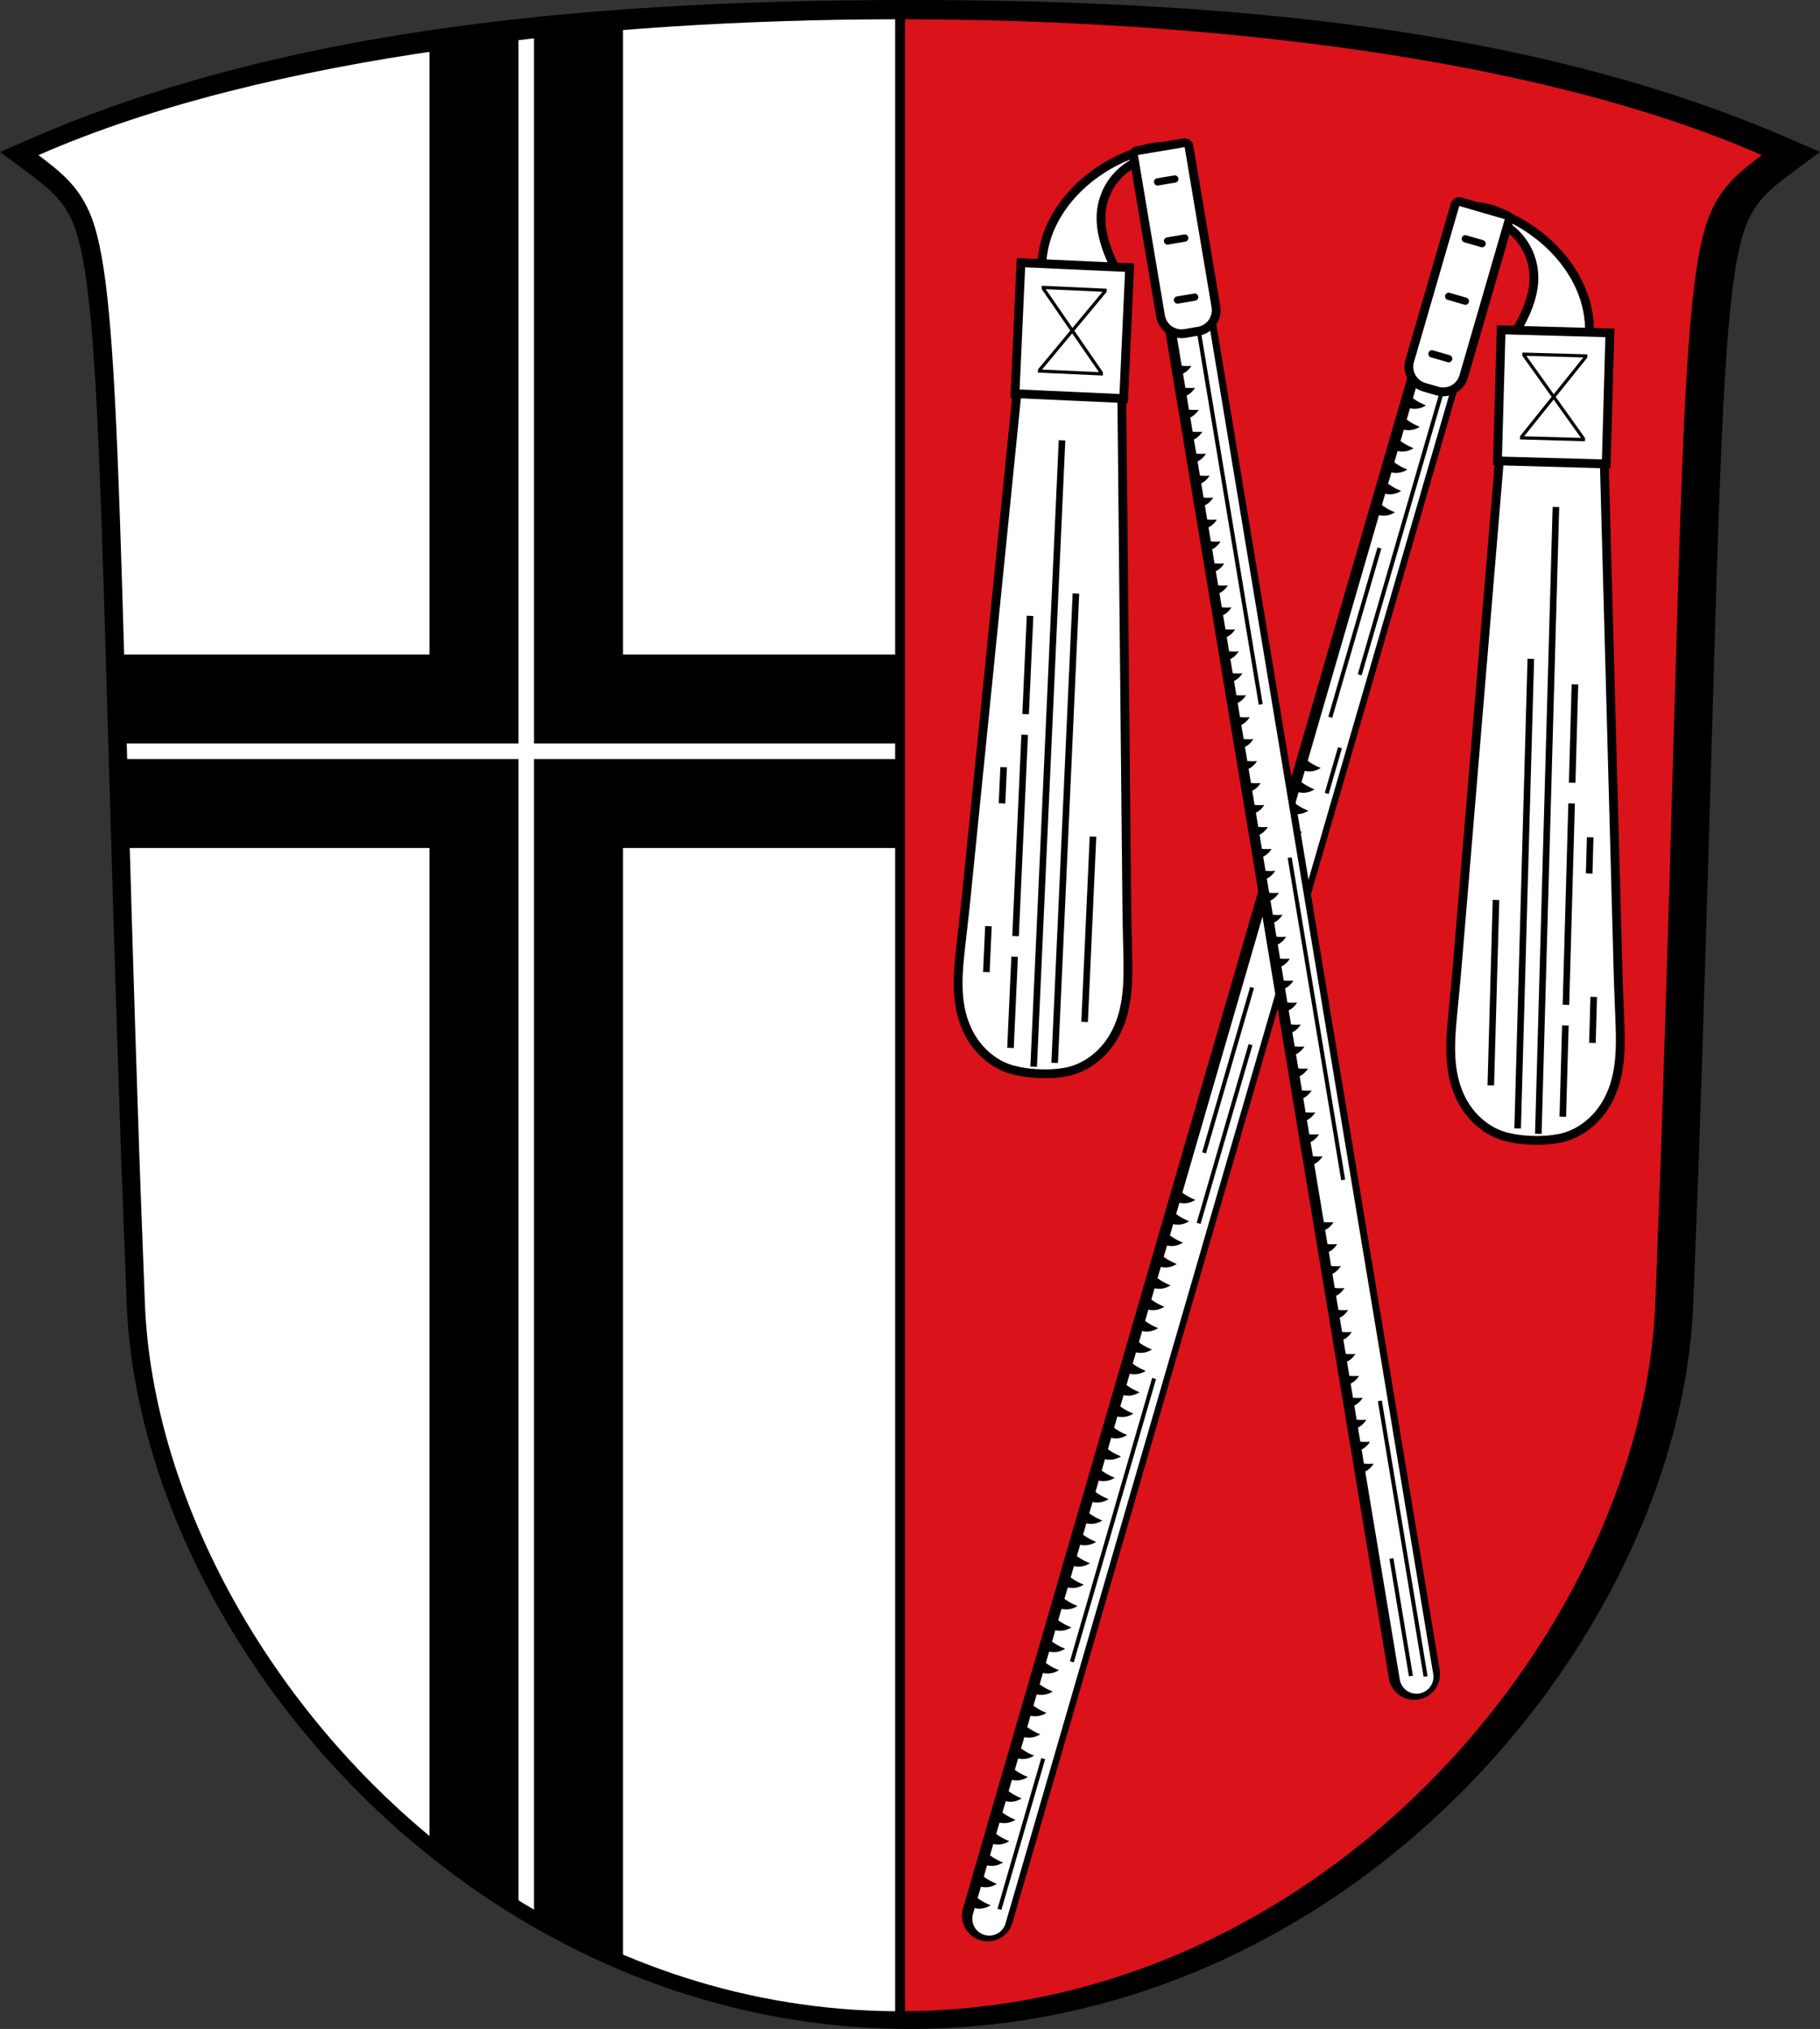
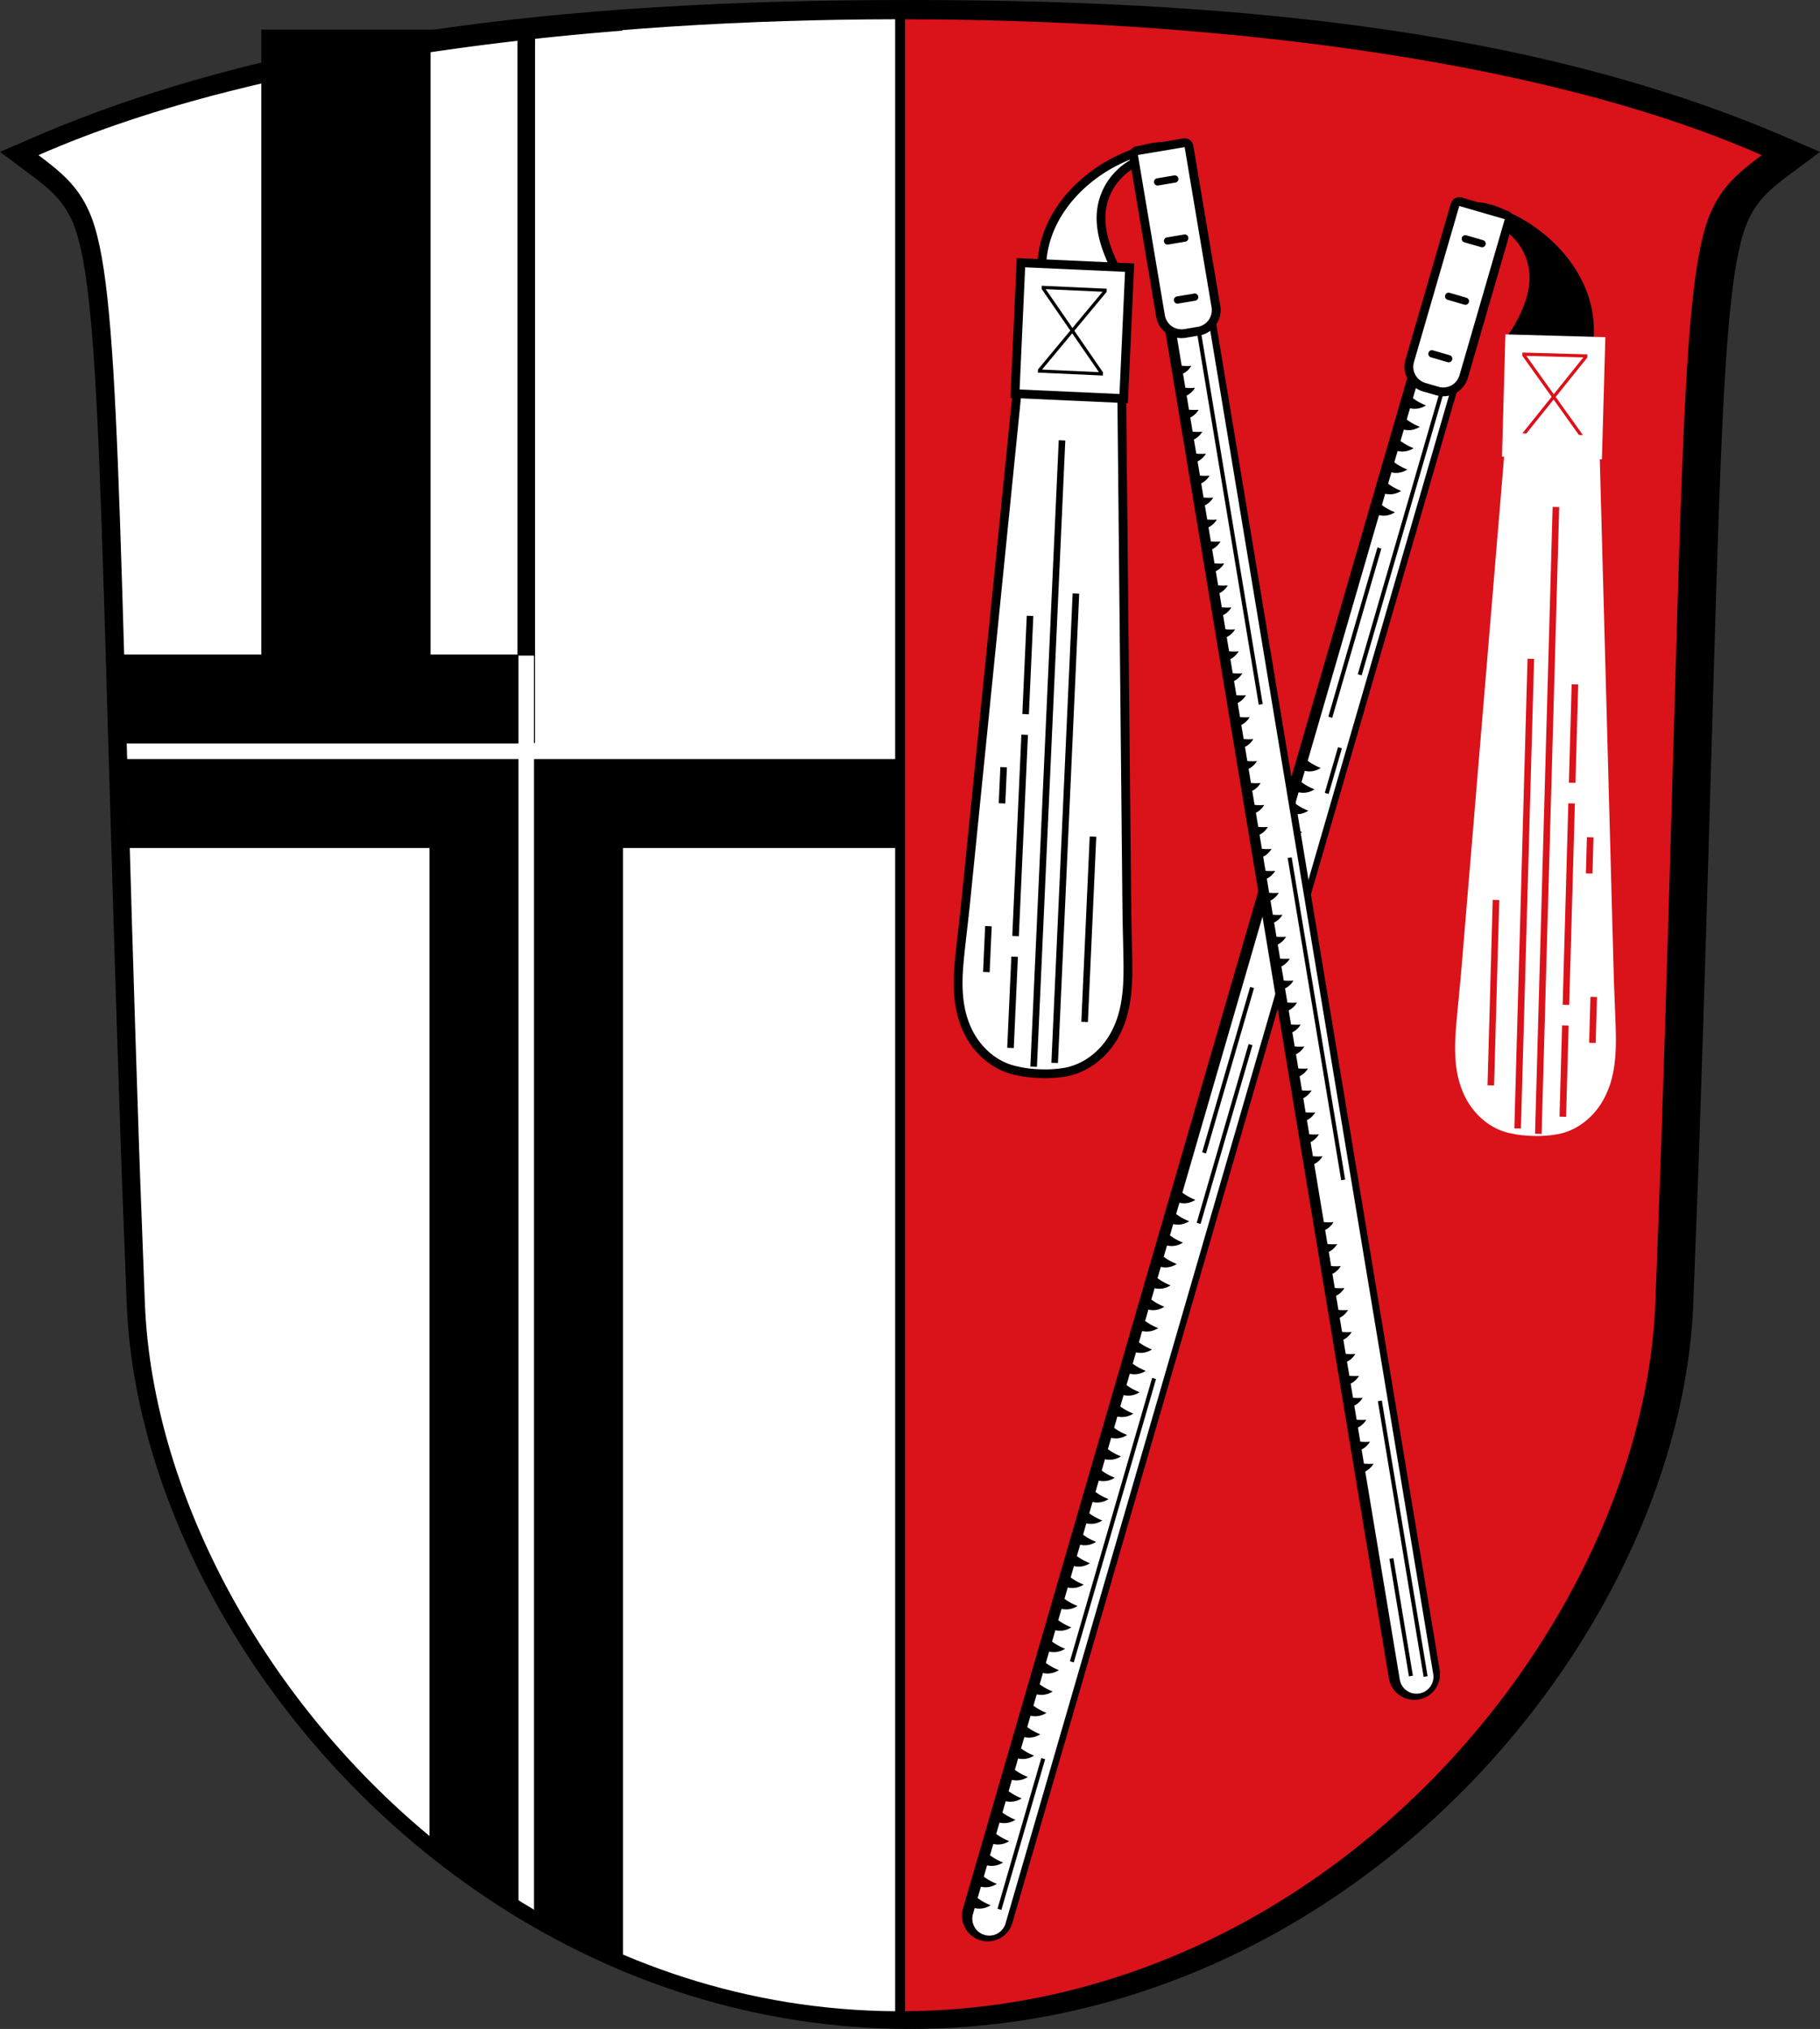
<svg xmlns="http://www.w3.org/2000/svg" width="517.088" height="576.432" viewBox="0 0 136.813 152.514">
  <rect x="0" y="0" width="136.813" height="152.514" fill="#333333" stroke="none" />
  <path d="M-241.812-180.71c-26.718 0-48.072 2.727-65.518 10.298 1.786 1.327 2.995 2.327 3.864 4.264 2.404 5.36 2.139 21.81 3.782 70.126.133 3.923.28 7.26.44 11.671.272 7.426 2.712 15.28 6.883 22.612 9.485 16.674 27.966 30.634 50.55 30.634 22.592 0 41.078-13.972 50.56-30.654 4.164-7.327 6.6-15.173 6.87-22.592.162-4.412.307-7.748.441-11.67 1.639-48.18 1.382-64.69 3.764-70.077.87-1.969 2.082-2.977 3.882-4.314-17.445-7.57-38.8-10.297-65.518-10.297z" style="display:inline;fill:#000;fill-opacity:1;stroke:#000;stroke-width:2.91;stroke-linecap:round;stroke-linejoin:miter;stroke-miterlimit:4;stroke-dasharray:none;stroke-opacity:1" transform="translate(310.218 182.164)" />
  <path d="M253.924 5.467c-82.172.112-178.295 10.085-243.008 38.537C17.58 49.02 22.089 52.799 25.33 60.12c8.968 20.258 7.979 82.43 14.11 265.043.496 14.825 1.043 27.434 1.644 44.11 1.012 28.067 10.113 57.753 25.674 85.464 35.188 62.665 103.559 115.182 187.166 115.766z" style="display:inline;fill:#fff;fill-opacity:1;stroke:none;stroke-width:1.247;stroke-linecap:round;stroke-linejoin:round;stroke-miterlimit:4;stroke-dasharray:none;stroke-opacity:1" transform="scale(.265)" />
  <path d="M256.736 5.467v565.037c83.641-.585 152.034-53.148 187.21-115.846 15.533-27.69 24.62-57.343 25.63-85.385.601-16.675 1.147-29.284 1.645-44.109 6.113-182.092 5.153-244.498 14.039-264.857 3.246-7.44 7.768-11.248 14.484-16.303C435.032 15.552 338.908 5.579 256.736 5.467Z" style="display:inline;fill:#da121a;fill-opacity:1;stroke:none;stroke-width:1.247;stroke-linecap:round;stroke-linejoin:round;stroke-miterlimit:4;stroke-dasharray:none;stroke-opacity:1" transform="scale(.265)" />
  <path d="M-201.456-157.072a1.27 1.27 0 0 0-1.576.868l-34.16 117.683a1.27 1.27 0 0 0 .868 1.576 1.27 1.27 0 0 0 1.576-.867l34.16-117.683a1.27 1.27 0 0 0-.868-1.577zm-.393 3.244.29.084-6.463 22.267-.29-.085zm-4.985 12.751.291.084-3.686 12.701-.291-.084zm-2.961 14.991.29.084-.994 3.426-.29-.084zm-6.596 17.994.291.084-3.602 12.41-.29-.085zm-.117 4.288.29.084-3.892 13.412-.29-.085zm-7.238 25.055.291.084-6.172 21.266-.291-.085zm-8.322 28.53.291.085-3.283 11.31-.29-.084z" style="opacity:1;fill:#000;fill-opacity:1;fill-rule:nonzero;stroke:#000;stroke-width:1.323;stroke-linecap:butt;stroke-linejoin:round;stroke-miterlimit:4;stroke-dasharray:none;stroke-dashoffset:0;stroke-opacity:1;paint-order:fill markers stroke" transform="translate(310.218 182.164)" />
-   <path d="M176.563 8.54a866.367 866.367 0 0 0-24.934 2.34v199.878h102.295v-24.932h-77.361V8.54zm-29.635 2.868a754.568 754.568 0 0 0-24.934 3.278v171.14h-86.78c.239 8.146.47 15.78.731 24.932h110.983V11.408zM36.082 215.461c.22 7.708.479 16.492.725 24.932h85.187v280.545a227.262 227.262 0 0 0 24.934 17.994V215.46H36.082zm115.547 0v326.324a214.053 214.053 0 0 0 24.934 12.58V240.393h77.36V215.46H151.63z" style="opacity:1;fill:#000;fill-opacity:1;fill-rule:nonzero;stroke:#000;stroke-width:.299;stroke-linecap:round;stroke-linejoin:miter;stroke-miterlimit:4;stroke-dasharray:none;stroke-dashoffset:0;stroke-opacity:1;paint-order:fill markers stroke" transform="scale(.265)" />
+   <path d="M176.563 8.54a866.367 866.367 0 0 0-24.934 2.34v199.878v-24.932h-77.361V8.54zm-29.635 2.868a754.568 754.568 0 0 0-24.934 3.278v171.14h-86.78c.239 8.146.47 15.78.731 24.932h110.983V11.408zM36.082 215.461c.22 7.708.479 16.492.725 24.932h85.187v280.545a227.262 227.262 0 0 0 24.934 17.994V215.46H36.082zm115.547 0v326.324a214.053 214.053 0 0 0 24.934 12.58V240.393h77.36V215.46H151.63z" style="opacity:1;fill:#000;fill-opacity:1;fill-rule:nonzero;stroke:#000;stroke-width:.299;stroke-linecap:round;stroke-linejoin:miter;stroke-miterlimit:4;stroke-dasharray:none;stroke-dashoffset:0;stroke-opacity:1;paint-order:fill markers stroke" transform="scale(.265)" />
  <path d="M410.111 94.66a4.801 4.801 0 0 0-5 3.457l-4.308 14.842c.457.338.93.653 1.422.94.729.424 1.491.792 2.279 1.095a5.94 5.94 0 0 1-2.43.918 5.938 5.938 0 0 1-2.1-.098l-.931 3.207c.458.338.93.654 1.422.94.73.425 1.492.792 2.28 1.096a5.94 5.94 0 0 1-2.43.918 5.927 5.927 0 0 1-2.1-.098l-.932 3.209c.458.337.931.653 1.422.94.73.424 1.492.792 2.28 1.095-.73.48-1.565.794-2.43.916a5.939 5.939 0 0 1-2.1-.098l-.932 3.21c.458.337.931.653 1.422.939.73.425 1.492.79 2.28 1.094-.73.48-1.565.798-2.43.92a5.926 5.926 0 0 1-2.1-.1l-.931 3.21c.457.338.93.654 1.422.94.729.426 1.491.79 2.279 1.094-.73.48-1.565.796-2.43.918a5.939 5.939 0 0 1-2.1-.098l-.931 3.21c.457.336.93.653 1.422.939.729.425 1.491.79 2.28 1.094-.73.48-1.568.798-2.433.92a5.927 5.927 0 0 1-2.097-.1l-20.225 69.676c.458.337.931.653 1.422.94.73.424 1.492.79 2.28 1.093a5.95 5.95 0 0 1-2.432.92 5.926 5.926 0 0 1-2.098-.1l-.932 3.211c.458.338.931.653 1.422.94.73.425 1.492.79 2.28 1.093-.73.48-1.567.797-2.432.918a5.938 5.938 0 0 1-2.098-.097l-.931 3.207c.457.337.93.655 1.422.941.729.425 1.491.79 2.279 1.094-.73.48-1.569.798-2.434.92a5.928 5.928 0 0 1-2.095-.098l-.932 3.207c.457.338.93.653 1.422.94.729.424 1.492.792 2.279 1.095-.73.48-1.569.797-2.434.918a5.928 5.928 0 0 1-2.095-.097l-.932 3.209a15.857 15.857 0 0 0 3.701 2.033c-.73.48-1.568.796-2.433.918a5.931 5.931 0 0 1-2.098-.096l-.93 3.207c.458.338.931.653 1.422.94.73.424 1.492.792 2.28 1.095-.73.48-1.57.795-2.434.916a5.929 5.929 0 0 1-2.096-.097l-25.931 89.338c.457.337.93.653 1.421.939.73.425 1.492.792 2.28 1.096-.73.48-1.569.796-2.434.918a5.933 5.933 0 0 1-2.096-.098l-.931 3.209c.457.337.929.653 1.42.94.729.424 1.491.79 2.279 1.093-.73.48-1.567.796-2.432.918a5.932 5.932 0 0 1-2.095-.098l-.932 3.21c.458.336.931.653 1.422.939.73.425 1.492.79 2.28 1.094-.73.48-1.57.798-2.434.92a5.932 5.932 0 0 1-2.098-.098l-.93 3.207c.458.337.93.655 1.42.941.73.425 1.492.79 2.28 1.094-.73.48-1.567.796-2.432.918a5.932 5.932 0 0 1-2.098-.098l-.931 3.21c.457.337.93.653 1.421.939.73.425 1.492.79 2.28 1.094-.73.48-1.567.796-2.432.918a5.932 5.932 0 0 1-2.098-.096l-.931 3.207c.457.337.93.653 1.422.94.729.424 1.491.792 2.279 1.095-.73.48-1.567.794-2.432.916a5.932 5.932 0 0 1-2.097-.096l-.932 3.21c.457.337.931.653 1.422.939.729.425 1.492.792 2.28 1.096-.73.48-1.568.794-2.432.916a5.94 5.94 0 0 1-2.098-.098l-.932 3.209c.458.337.931.653 1.422.94.73.424 1.492.792 2.28 1.095-.73.48-1.567.794-2.432.916a5.933 5.933 0 0 1-2.098-.098l-.932 3.211c.458.338.931.654 1.422.94.73.425 1.492.79 2.28 1.094-.73.48-1.567.796-2.432.917a5.94 5.94 0 0 1-2.098-.097l-.931 3.209c.457.337.93.653 1.422.94.729.424 1.491.79 2.279 1.093-.73.48-1.567.796-2.432.918a5.94 5.94 0 0 1-2.097-.098l-.932 3.21c.457.337.93.655 1.422.94.729.426 1.492.791 2.28 1.094-.73.48-1.57.797-2.434.918a5.932 5.932 0 0 1-2.096-.097l-.932 3.207c.458.337.931.655 1.422.941.73.425 1.492.79 2.28 1.094-.73.48-1.57.798-2.434.92a5.92 5.92 0 0 1-2.096-.1l-.932 3.21c.458.337.93.653 1.42.939.73.425 1.492.792 2.28 1.095-.73.48-1.567.795-2.432.916a5.931 5.931 0 0 1-2.096-.095l-.931 3.207c.457.337.93.653 1.422.94.729.424 1.491.792 2.279 1.095-.73.48-1.569.796-2.434.918a5.92 5.92 0 0 1-2.095-.098l-.932 3.21c.457.337.929.653 1.42.939.729.425 1.492.792 2.28 1.095-.73.48-1.568.795-2.433.916a5.932 5.932 0 0 1-2.095-.097l-.932 3.209c.457.337.93.653 1.42.94.73.424 1.492.792 2.28 1.095-.73.48-1.567.796-2.432.918a5.932 5.932 0 0 1-2.098-.098l-.932 3.21c.458.337.931.652 1.422.939.73.425 1.492.79 2.28 1.093-.73.48-1.567.797-2.432.918a5.932 5.932 0 0 1-2.096-.097l-.933 3.209c.457.337.93.653 1.422.94.729.424 1.491.79 2.279 1.093a5.95 5.95 0 0 1-2.432.92 5.94 5.94 0 0 1-2.097-.098l-.932 3.207c.457.338.93.655 1.422.942a15.8 15.8 0 0 0 2.28 1.093c-.73.48-1.568.797-2.433.918a5.932 5.932 0 0 1-2.097-.097l-.932 3.209c.458.337.931.653 1.422.94.73.424 1.492.79 2.28 1.093-.73.48-1.567.796-2.432.918a5.94 5.94 0 0 1-2.098-.096l-.932 3.207c.458.338.931.653 1.422.94.73.425 1.492.792 2.28 1.095-.73.48-1.567.795-2.432.916a5.94 5.94 0 0 1-2.098-.095l-.931 3.209c.457.337.93.653 1.421.939.73.425 1.492.79 2.28 1.094-.73.48-1.569.796-2.434.918a5.932 5.932 0 0 1-2.096-.098l-.931 3.21c.457.336.93.652 1.422.939.729.425 1.491.792 2.279 1.095-.73.48-1.569.795-2.434.916a5.928 5.928 0 0 1-2.095-.097l-.932 3.21c.457.338.93.654 1.42.94a15.8 15.8 0 0 0 2.28 1.094c-.73.48-1.567.796-2.432.918a5.932 5.932 0 0 1-2.096-.098l-.932 3.209c.458.337.93.653 1.42.94.73.425 1.492.79 2.28 1.093-.73.48-1.567.796-2.432.918a5.932 5.932 0 0 1-2.096-.097l-.931 3.209c.457.337.929.655 1.42.94.729.426 1.491.791 2.279 1.095-.73.48-1.567.796-2.432.918a5.932 5.932 0 0 1-2.096-.098l-.931 3.207c.457.337.929.655 1.42.941.729.425 1.491.79 2.279 1.094-.73.48-1.567.796-2.432.918a5.933 5.933 0 0 1-2.095-.098l-.932 3.21c.457.337.93.653 1.42.939.73.425 1.492.792 2.28 1.096-.73.48-1.567.794-2.432.916a5.932 5.932 0 0 1-2.098-.096l-.93 3.207c.457.337.93.654 1.42.94.73.424 1.492.792 2.28 1.095-.73.48-1.567.796-2.432.918a5.92 5.92 0 0 1-2.098-.098l-.931 3.21c.457.337.93.653 1.421.939.73.425 1.492.792 2.28 1.096-.73.48-1.567.794-2.432.916a5.94 5.94 0 0 1-2.098-.098l-.931 3.209c.457.337.93.653 1.422.94.729.424 1.491.792 2.279 1.095-.73.48-1.569.796-2.434.918a5.915 5.915 0 0 1-2.095-.1l-.932 3.211c.457.338.931.654 1.422.94.729.425 1.492.79 2.28 1.094-.73.48-1.568.796-2.432.918a5.94 5.94 0 0 1-2.098-.098l-.932 3.209c.458.337.931.653 1.422.94.73.424 1.492.79 2.28 1.093-.73.48-1.57.798-2.434.92a5.932 5.932 0 0 1-2.096-.098l-.932 3.207c.458.338.931.656 1.422.942.73.425 1.492.79 2.28 1.094-.73.48-1.57.796-2.434.918a5.929 5.929 0 0 1-2.096-.098l-.478 1.648a4.796 4.796 0 0 0 3.277 5.957 4.798 4.798 0 0 0 5.96-3.277l129.103-444.785a4.8 4.8 0 0 0-3.278-5.961 4.852 4.852 0 0 0-.959-.178zm-.527 12.436 1.098.32-24.428 84.156-1.098-.318 24.428-84.158zm-18.838 48.195 1.1.318-13.934 48.004-1.1-.32 13.934-48.002zm-11.193 56.658 1.1.32-3.758 12.948-1.1-.319 3.758-12.949zm-24.928 68.01 1.1.318-13.616 46.903-1.1-.32 13.616-46.901zm-.443 16.205 1.097.32-14.713 50.688-1.1-.318 14.716-50.69zm-27.356 94.697 1.1.319-23.33 80.373-1.098-.319 23.328-80.373zm-31.453 107.83 1.098.32-12.409 42.75-1.1-.318 12.411-42.752z" style="opacity:1;fill:#fff;fill-opacity:1;fill-rule:nonzero;stroke:none;stroke-width:.5;stroke-linecap:butt;stroke-linejoin:miter;stroke-miterlimit:4;stroke-dasharray:none;stroke-dashoffset:0;stroke-opacity:1;paint-order:fill markers stroke" transform="scale(.265)" />
  <path d="M156.342-135.742c.421-.628.779-1.3 1.064-2 .367-.901.617-1.866.58-2.839a5.048 5.048 0 0 0-.58-2.16 5.163 5.163 0 0 0-4-2.678 11.41 11.41 0 0 1 5.194 2.677c1.3 1.179 2.332 2.689 2.774 4.387.204.787.28 1.608.225 2.42z" style="opacity:1;vector-effect:none;fill:#000;fill-opacity:1;stroke:#000;stroke-width:1.323;stroke-linecap:square;stroke-linejoin:round;stroke-miterlimit:4;stroke-dasharray:none;stroke-dashoffset:0;stroke-opacity:1;paint-order:fill markers stroke" transform="rotate(1.608 -5614.336 -1568.674)" />
-   <path d="M156.342-135.742c.421-.628.779-1.3 1.064-2 .367-.901.617-1.866.58-2.839a5.048 5.048 0 0 0-.58-2.16 5.163 5.163 0 0 0-4-2.678 11.41 11.41 0 0 1 5.194 2.677c1.3 1.179 2.332 2.689 2.774 4.387.204.787.28 1.608.225 2.42z" style="opacity:1;vector-effect:none;fill:#fff;fill-opacity:1;stroke:none;stroke-width:.132;stroke-linecap:square;stroke-linejoin:round;stroke-miterlimit:4;stroke-dasharray:none;stroke-dashoffset:0;stroke-opacity:1;paint-order:fill markers stroke" transform="rotate(1.608 -5614.337 -1568.675)" />
  <path d="m-200.522-166.68-3.405 11.73a1.27 1.27 0 0 0 .868 1.576l.977.284a1.27 1.27 0 0 0 1.577-.867l3.404-11.73zm.533 2.205 1.257.365a.272.272 0 0 1-.152.524l-1.257-.365a.272.272 0 0 1 .152-.524zm-1.255 4.324 1.257.365a.272.272 0 1 1-.152.524l-1.257-.366a.272.272 0 1 1 .152-.523zm-1.255 4.323 1.257.365a.272.272 0 1 1-.151.523l-1.258-.365a.272.272 0 1 1 .152-.524z" style="opacity:1;fill:#000;fill-opacity:1;fill-rule:nonzero;stroke:#000;stroke-width:1.323;stroke-linecap:butt;stroke-linejoin:round;stroke-miterlimit:4;stroke-dasharray:none;stroke-dashoffset:0;stroke-opacity:1;paint-order:fill markers stroke" transform="translate(310.218 182.164)" />
  <path d="m-200.522-166.68-3.405 11.73a1.27 1.27 0 0 0 .868 1.576l.977.284a1.27 1.27 0 0 0 1.577-.867l3.404-11.73zm.533 2.205 1.257.365a.272.272 0 0 1-.152.524l-1.257-.365a.272.272 0 0 1 .152-.524zm-1.255 4.324 1.257.365a.272.272 0 1 1-.152.524l-1.257-.366a.272.272 0 1 1 .152-.523zm-1.255 4.323 1.257.365a.272.272 0 1 1-.151.523l-1.258-.365a.272.272 0 1 1 .152-.524z" style="opacity:1;fill:#fff;fill-opacity:1;fill-rule:nonzero;stroke:none;stroke-width:.132;stroke-linecap:butt;stroke-linejoin:miter;stroke-miterlimit:4;stroke-dasharray:none;stroke-dashoffset:0;stroke-opacity:1;paint-order:fill markers stroke" transform="translate(310.218 182.164)" />
-   <path d="m-196.992-149.74-3.366 40.382c-.11 1.31-.25 2.616-.366 3.924-.117 1.309-.194 2.638.048 3.93.122.645.325 1.277.627 1.86.644 1.243 1.776 2.26 3.13 2.612a8.668 8.668 0 0 0 1.934.254 8.673 8.673 0 0 0 1.946-.145c1.372-.275 2.559-1.227 3.271-2.432a6.76 6.76 0 0 0 .731-1.823c.315-1.276.311-2.607.268-3.92-.043-1.313-.11-2.625-.145-3.939l-1.095-40.507a31.522 31.522 0 0 1-6.983-.196zm3.489 5.68.493.013-1.323 47.119-.493-.014zm-1.887 11.412.493.014-.99 35.301-.494-.013zm3.316 1.924.493.013-.207 7.395-.493-.013zm-.25 8.946.492.014-.425 15.139-.493-.014zm1.398 2.545.493.014-.076 2.72-.494-.013zm-7.081 4.712.493.014-.392 13.937-.492-.013zm7.345 7.289.493.014-.097 3.456-.493-.014zm-2.131 2.145.493.014-.193 6.86-.493-.014z" style="opacity:1;vector-effect:none;fill:#000;fill-opacity:1;stroke:#000;stroke-width:1.323;stroke-linecap:square;stroke-linejoin:round;stroke-miterlimit:4;stroke-dasharray:none;stroke-dashoffset:0;stroke-opacity:1;paint-order:fill markers stroke" transform="translate(310.218 182.164)" />
  <path d="m-196.992-149.74-3.366 40.382c-.11 1.31-.25 2.616-.366 3.924-.117 1.309-.194 2.638.048 3.929.122.646.325 1.278.627 1.862.644 1.242 1.776 2.26 3.13 2.611a8.668 8.668 0 0 0 1.934.254 8.667 8.667 0 0 0 1.946-.145c1.372-.275 2.559-1.227 3.271-2.432a6.76 6.76 0 0 0 .731-1.823c.315-1.276.311-2.607.268-3.92-.043-1.313-.11-2.625-.145-3.939l-1.095-40.507a31.522 31.522 0 0 1-6.983-.196zm3.489 5.68.493.013-1.323 47.119-.493-.014zm-1.887 11.412.493.014-.99 35.301-.494-.013zm3.316 1.924.493.013-.207 7.395-.493-.013zm-.25 8.946.492.014-.425 15.139-.493-.014zm1.398 2.545.493.014-.076 2.72-.494-.013zm-7.081 4.712.493.014-.392 13.937-.492-.013zm7.345 7.289.493.014-.097 3.456-.493-.014zm-2.131 2.145.493.014-.193 6.86-.493-.014z" style="opacity:1;vector-effect:none;fill:#fff;fill-opacity:1;stroke:none;stroke-width:.079;stroke-linecap:square;stroke-linejoin:round;stroke-miterlimit:4;stroke-dasharray:none;stroke-dashoffset:0;stroke-opacity:1;paint-order:fill markers stroke" transform="translate(310.218 182.164)" />
-   <path d="m-197.053-157.03-.258 9.19 7.513.21.258-9.19zm1.277 1.366 4.885.137-.007.242-2.376 2.959 2.206 3.088-.007.242-4.885-.137.007-.242 2.376-2.96-2.206-3.087zm.296.25 2.06 2.884 2.22-2.764zm2.049 3.284-2.219 2.764 4.28.12z" style="opacity:1;fill:#000;fill-opacity:1;fill-rule:nonzero;stroke:#000;stroke-width:1.323;stroke-linecap:round;stroke-linejoin:miter;stroke-miterlimit:4;stroke-dasharray:none;stroke-dashoffset:0;stroke-opacity:1;paint-order:fill markers stroke" transform="translate(310.218 182.164)" />
  <path d="m-197.053-157.03-.258 9.19 7.513.21.258-9.19zm1.277 1.366 4.885.137-.007.242-2.376 2.959 2.206 3.088-.007.242-4.885-.137.007-.242 2.376-2.96-2.206-3.087zm.296.25 2.06 2.884 2.22-2.764zm2.049 3.284-2.219 2.764 4.28.12z" style="opacity:1;fill:#fff;fill-opacity:1;fill-rule:nonzero;stroke:none;stroke-width:.079;stroke-linecap:round;stroke-linejoin:miter;stroke-miterlimit:4;stroke-dasharray:none;stroke-dashoffset:0;stroke-opacity:1;paint-order:fill markers stroke" transform="translate(310.218 182.164)" />
  <path d="m-222.755-162.11 17.595 105.996a1.27 1.27 0 0 0 1.463 1.047 1.27 1.27 0 0 0 1.047-1.464l-17.595-105.996zm2.287 4.378.298-.05 4.724 28.458-.299.05zm6.895 39.958.3-.05 4.014 24.19-.298.049zm6.768 40.77.299-.05 3.434 20.688-.299.05zm.868 11.831.298-.05 1.464 8.82-.298.05z" style="opacity:1;fill:#000;fill-opacity:1;fill-rule:nonzero;stroke:#000;stroke-width:1.323;stroke-linecap:butt;stroke-linejoin:round;stroke-miterlimit:4;stroke-dasharray:none;stroke-dashoffset:0;stroke-opacity:1;paint-order:fill markers stroke" transform="translate(310.218 182.164)" />
  <path d="m340.057 74.219-9.489 1.574 4.641 27.959c.07.007.14.018.21.023.842.069 1.69.07 2.532.002a5.95 5.95 0 0 1-1.797 1.88c-.183.121-.38.22-.576.32l.666 4.003c.07.007.14.018.21.024.84.068 1.689.067 2.53 0a5.956 5.956 0 0 1-1.796 1.88c-.183.122-.38.221-.575.321l.664 4.004c.07.007.14.018.211.023.841.069 1.688.07 2.53.002a5.943 5.943 0 0 1-1.797 1.877c-.183.122-.379.222-.575.323l.665 4.002c.07.006.14.017.21.023a15.81 15.81 0 0 0 2.53.002 5.95 5.95 0 0 1-1.795 1.88c-.183.122-.38.22-.576.321l.666 4.004c.07.007.139.018.209.023.84.069 1.69.067 2.53 0a5.95 5.95 0 0 1-1.796 1.88c-.183.12-.38.22-.574.32l.664 4.004c.07.006.14.017.21.023.842.068 1.689.069 2.53.002a5.95 5.95 0 0 1-1.797 1.879c-.183.122-.378.222-.574.322l.664 4.002c.07.007.14.018.211.024.841.068 1.69.068 2.531.001a5.95 5.95 0 0 1-1.797 1.88c-.183.121-.38.22-.576.32l.666 4.006c.07.006.14.017.21.023.84.068 1.69.067 2.53 0a5.95 5.95 0 0 1-1.796 1.879c-.183.122-.379.222-.575.322l.664 4.002c.07.007.141.018.211.024.842.068 1.688.068 2.53.002a5.95 5.95 0 0 1-1.797 1.878c-.183.122-.379.22-.574.32l.664 4.005c.07.006.14.017.21.023.842.068 1.69.067 2.532 0a5.956 5.956 0 0 1-1.797 1.88c-.183.123-.38.22-.576.321l.666 4.004c.07.007.139.018.209.024.841.068 1.69.068 2.531.002a5.944 5.944 0 0 1-1.797 1.876c-.182.122-.379.223-.574.323l.664 4.002c.07.006.14.017.211.023.841.068 1.688.069 2.53.002a5.956 5.956 0 0 1-1.798 1.881c-.183.122-.378.22-.574.32l.664 4.004c.07.007.14.018.211.024.841.067 1.69.067 2.531 0a5.95 5.95 0 0 1-1.796 1.879c-.184.121-.381.22-.577.32l.666 4.004c.07.006.14.018.21.023.84.068 1.69.069 2.53.002a5.95 5.95 0 0 1-1.796 1.88c-.183.12-.379.221-.574.321l.664 4.002c.07.007.14.018.21.024.842.068 1.688.069 2.53.002a5.95 5.95 0 0 1-1.797 1.879c-.183.121-.379.22-.574.32l.664 4.004c.07.006.14.018.21.023.842.068 1.69.067 2.532 0a5.956 5.956 0 0 1-1.797 1.881c-.183.122-.379.222-.574.322l.664 4.002c.07.007.139.018.209.024.841.068 1.69.069 2.531.002a5.943 5.943 0 0 1-1.797 1.877c-.183.121-.378.222-.574.322l.664 4.004c.07.006.14.018.211.023a15.82 15.82 0 0 0 2.53 0 5.956 5.956 0 0 1-1.797 1.881c-.183.122-.38.22-.575.32l.666 4.004c.07.007.14.018.21.024.84.068 1.689.069 2.53.002a5.944 5.944 0 0 1-1.796 1.877c-.183.121-.38.222-.575.322l.665 4.004c.07.006.139.018.209.023.84.068 1.69.067 2.53 0a5.956 5.956 0 0 1-1.796 1.881c-.183.122-.379.22-.574.32l.664 4.002c.07.007.14.018.21.024a15.86 15.86 0 0 0 2.53.002 5.95 5.95 0 0 1-1.797 1.879c-.183.121-.379.22-.574.32l.664 4.004c.07.007.14.018.21.023.842.068 1.69.07 2.532.002a5.95 5.95 0 0 1-1.797 1.88c-.182.12-.379.221-.574.321l.664 4.002c.07.007.14.018.21.024.84.068 1.689.069 2.53.002a5.95 5.95 0 0 1-1.797 1.879c-.183.121-.378.22-.574.32l.664 4.004c.07.007.14.018.211.023.841.068 1.688.067 2.53 0a5.95 5.95 0 0 1-1.795 1.881c-.183.122-.381.22-.577.32l.666 4.004c.07.007.14.018.21.024.84.068 1.69.069 2.53.002a5.944 5.944 0 0 1-1.796 1.877c-.183.121-.38.222-.574.322l.664 4.002c.07.007.139.018.209.023.84.068 1.69.07 2.53.002a5.956 5.956 0 0 1-1.796 1.881c-.183.122-.379.22-.574.32l.664 4.005c.07.006.14.017.21.023.842.068 1.689.067 2.53 0a5.95 5.95 0 0 1-1.797 1.879c-.183.122-.378.222-.574.322l.666 4.004c.07.007.139.018.209.023.841.069 1.69.067 2.531 0a5.95 5.95 0 0 1-1.797 1.88c-.182.12-.379.221-.574.322l.664 4.002c.07.006.14.017.21.023.84.068 1.689.069 2.53.002a5.95 5.95 0 0 1-1.796 1.879c-.183.122-.38.22-.575.32l.664 4.006c.07.007.14.018.211.023.842.069 1.688.067 2.53 0a5.943 5.943 0 0 1-1.795 1.88c-.183.121-.38.221-.576.322l.666 4.002c.07.006.139.017.209.023.84.068 1.69.069 2.53.002a5.95 5.95 0 0 1-1.796 1.879c-.183.121-.38.22-.574.32l.664 4.002c.07.007.139.018.209.024.84.067 1.69.068 2.531.002a5.956 5.956 0 0 1-1.797 1.88c-.183.122-.379.22-.574.32l.664 4.005c.07.006.14.017.21.023a15.86 15.86 0 0 0 2.53.002 5.937 5.937 0 0 1-1.795 1.877c-.183.122-.38.222-.576.322l.666 4.002c.07.007.14.018.21.024.84.067 1.689.068 2.53.002a5.956 5.956 0 0 1-1.797 1.88c-.182.122-.379.22-.574.32l.664 4.005c.07.006.14.017.211.023a15.84 15.84 0 0 0 2.53 0 5.95 5.95 0 0 1-1.797 1.879c-.183.122-.379.22-.575.32l.665 4.004c.07.007.14.018.21.024.842.068 1.688.069 2.53.002a5.943 5.943 0 0 1-1.795 1.879c-.183.121-.38.221-.576.322l.666 4.002c.07.006.139.018.209.023.84.068 1.69.069 2.53.002a5.95 5.95 0 0 1-1.796 1.879c-.183.121-.38.22-.574.32l2.732 16.461c.07.007.14.018.21.024.84.068 1.689.067 2.53 0a5.956 5.956 0 0 1-1.796 1.88c-.183.122-.38.22-.575.32l.664 4.005c.07.006.14.018.211.023.842.068 1.688.07 2.53.002a5.943 5.943 0 0 1-1.797 1.877c-.183.122-.379.22-.574.32l.664 4.004c.07.007.14.018.21.024.842.068 1.688.069 2.53.002a5.95 5.95 0 0 1-1.795 1.88c-.183.122-.38.221-.574.32l.664 4.003c.07.006.139.018.209.023.841.068 1.69.07 2.531.002a5.95 5.95 0 0 1-1.797 1.88c-.182.12-.379.22-.574.32l.664 4.003c.07.007.14.018.211.024.841.068 1.688.069 2.53.002a5.95 5.95 0 0 1-1.798 1.879 5.82 5.82 0 0 1-.574.322l.664 4.002c.07.007.14.018.211.023.841.068 1.69.07 2.531.002a5.95 5.95 0 0 1-1.796 1.88c-.183.12-.38.22-.575.32l.664 4.003c.07.007.14.018.21.024.84.068 1.69.067 2.53 0a5.956 5.956 0 0 1-1.796 1.88c-.183.122-.379.22-.574.321l.664 4.004c.07.007.14.018.21.023.842.068 1.688.07 2.53.002a5.943 5.943 0 0 1-1.797 1.877 5.82 5.82 0 0 1-.574.323l.666 4.003c.07.007.139.018.209.024.84.068 1.69.067 2.531 0a5.956 5.956 0 0 1-1.797 1.88c-.183.122-.379.221-.574.321l.664 4.004c.07.007.139.018.209.023.841.068 1.69.067 2.531 0a5.95 5.95 0 0 1-1.797 1.88c-.182.12-.379.22-.574.32l.664 4.005c.07.007.14.018.211.024a15.81 15.81 0 0 0 2.53 0 5.95 5.95 0 0 1-1.798 1.879 5.816 5.816 0 0 1-.574.322l.666 4.002c.07.007.14.018.21.024.84.067 1.689.068 2.53.001a5.95 5.95 0 0 1-1.796 1.88c-.183.12-.38.22-.575.32l9.797 59.023a4.797 4.797 0 0 0 5.532 3.955 4.799 4.799 0 0 0 3.957-5.531L340.057 74.219zm.285 17.937 17.853 107.557-1.129.187-17.853-107.556 1.129-.188zm26.062 151.024 15.176 91.42-1.129.187-15.176-91.42 1.13-.187zm25.578 154.086 12.98 78.191-1.13.188-12.978-78.192 1.128-.187zm3.28 44.718 5.533 33.336-1.129.188-5.533-33.336 1.129-.188z" style="opacity:1;fill:#fff;fill-opacity:1;fill-rule:nonzero;stroke:none;stroke-width:.5;stroke-linecap:butt;stroke-linejoin:miter;stroke-miterlimit:4;stroke-dasharray:none;stroke-dashoffset:0;stroke-opacity:1;paint-order:fill markers stroke" transform="scale(.265)" />
  <path d="M156.342-135.742c.421-.628.779-1.3 1.064-2 .367-.901.617-1.866.58-2.839a5.048 5.048 0 0 0-.58-2.16 5.163 5.163 0 0 0-4-2.678 11.41 11.41 0 0 1 5.194 2.677c1.3 1.179 2.332 2.689 2.774 4.387.204.787.28 1.608.225 2.42z" style="opacity:1;vector-effect:none;fill:#000;fill-opacity:1;stroke:#000;stroke-width:1.323;stroke-linecap:square;stroke-linejoin:round;stroke-miterlimit:4;stroke-dasharray:none;stroke-dashoffset:0;stroke-opacity:1;paint-order:fill markers stroke" transform="scale(-1 1) rotate(-2.593 3496.368 5249.59)" />
  <path d="M156.342-135.742c.421-.628.779-1.3 1.064-2 .367-.901.617-1.866.58-2.839a5.048 5.048 0 0 0-.58-2.16 5.163 5.163 0 0 0-4-2.678 11.41 11.41 0 0 1 5.194 2.677c1.3 1.179 2.332 2.689 2.774 4.387.204.787.28 1.608.225 2.42z" style="opacity:1;vector-effect:none;fill:#fff;fill-opacity:1;stroke:none;stroke-width:.132;stroke-linecap:square;stroke-linejoin:round;stroke-miterlimit:4;stroke-dasharray:none;stroke-dashoffset:0;stroke-opacity:1;paint-order:fill markers stroke" transform="scale(-1 1) rotate(-2.593 3496.369 5249.591)" />
  <path d="m-226.332-154.823.4 40.52c.012 1.313.056 2.626.077 3.94.02 1.314 0 2.645-.336 3.915a6.758 6.758 0 0 1-.762 1.81c-.733 1.193-1.936 2.125-3.313 2.376a8.667 8.667 0 0 1-1.947.111c-.65-.03-1.301-.112-1.93-.287-1.348-.374-2.462-1.411-3.084-2.665a6.76 6.76 0 0 1-.596-1.872c-.22-1.295-.12-2.622.02-3.929.14-1.306.301-2.61.433-3.917l4.06-40.318a31.522 31.522 0 0 0 6.978.316zm-3.895 5.408-.493-.022-2.133 47.089.493.022zm1.045 11.52-.493-.022-1.597 35.28.492.022zm-3.448 1.676-.493-.023-.334 7.39.492.023zm-.405 8.94-.493-.022-.685 15.13.493.022zm-1.581 2.436-.493-.022-.123 2.72.493.022zm6.717 5.219-.493-.023-.63 13.929.492.022zm-7.86 6.73-.493-.022-.156 3.454.493.022zm1.969 2.296-.493-.022-.31 6.856.492.022z" style="opacity:1;vector-effect:none;fill:#000;fill-opacity:1;stroke:#000;stroke-width:1.323;stroke-linecap:square;stroke-linejoin:round;stroke-miterlimit:4;stroke-dasharray:none;stroke-dashoffset:0;stroke-opacity:1;paint-order:fill markers stroke" transform="translate(310.308 182.523)" />
  <path d="m-226.332-154.823.4 40.52c.012 1.313.056 2.626.077 3.94.02 1.314 0 2.645-.336 3.915a6.758 6.758 0 0 1-.762 1.81c-.733 1.193-1.936 2.124-3.313 2.376a8.668 8.668 0 0 1-1.947.111 8.67 8.67 0 0 1-1.93-.287c-1.348-.374-2.462-1.411-3.084-2.665a6.76 6.76 0 0 1-.596-1.872c-.22-1.295-.12-2.622.02-3.929.14-1.306.301-2.61.433-3.917l4.06-40.318a31.522 31.522 0 0 0 6.978.316zm-3.895 5.408-.493-.022-2.133 47.089.493.022zm1.045 11.52-.493-.022-1.597 35.28.492.022zm-3.448 1.676-.493-.023-.334 7.39.492.023zm-.405 8.94-.493-.022-.685 15.13.493.022zm-1.581 2.436-.493-.022-.123 2.72.493.022zm6.717 5.218-.493-.022-.63 13.929.492.022zm-7.86 6.732-.493-.023-.156 3.454.493.022zm1.969 2.295-.493-.022-.31 6.856.492.022z" style="opacity:1;vector-effect:none;fill:#fff;fill-opacity:1;stroke:none;stroke-width:.079;stroke-linecap:square;stroke-linejoin:round;stroke-miterlimit:4;stroke-dasharray:none;stroke-dashoffset:0;stroke-opacity:1;paint-order:fill markers stroke" transform="translate(310.308 182.523)" />
  <path d="m-225.738-162.09-.415 9.184-7.509-.34.416-9.184zm-1.373 1.27-4.882-.222-.01.242 2.152 3.125-2.426 2.918-.011.242 4.882.221.011-.242-2.153-3.125 2.427-2.918zm-.314.227-2.265 2.725-2.011-2.918zm-2.284 3.125 2.01 2.919-4.276-.194z" style="opacity:1;fill:#000;fill-opacity:1;fill-rule:nonzero;stroke:#000;stroke-width:1.323;stroke-linecap:round;stroke-linejoin:miter;stroke-miterlimit:4;stroke-dasharray:none;stroke-dashoffset:0;stroke-opacity:1;paint-order:fill markers stroke" transform="translate(310.308 182.523)" />
  <path d="m-225.738-162.09-.415 9.184-7.509-.34.416-9.184zm-1.373 1.27-4.882-.222-.01.242 2.152 3.125-2.426 2.918-.011.242 4.882.221.011-.242-2.153-3.125 2.427-2.918zm-.313.227-2.267 2.725-2.01-2.919zm-2.285 3.125 2.01 2.919-4.276-.194z" style="opacity:1;fill:#fff;fill-opacity:1;fill-rule:nonzero;stroke:none;stroke-width:.079;stroke-linecap:round;stroke-linejoin:miter;stroke-miterlimit:4;stroke-dasharray:none;stroke-dashoffset:0;stroke-opacity:1;paint-order:fill markers stroke" transform="translate(310.308 182.523)" />
  <path d="m-221.166-171.105 2.025 12.045a1.27 1.27 0 0 1-1.044 1.465l-1.004.169a1.27 1.27 0 0 1-1.465-1.044l-2.025-12.044zm-.785 2.128-1.29.217a.272.272 0 0 0 .09.538l1.29-.217a.272.272 0 0 0-.09-.538zm.747 4.44-1.291.218a.272.272 0 1 0 .09.538l1.291-.218a.272.272 0 1 0-.09-.538zm.746 4.44-1.291.217a.272.272 0 0 0-.223.314.271.271 0 0 0 .313.223l1.291-.217a.272.272 0 1 0-.09-.538z" style="opacity:1;fill:#000;fill-opacity:1;fill-rule:nonzero;stroke:#000;stroke-width:1.323;stroke-linecap:butt;stroke-linejoin:round;stroke-miterlimit:4;stroke-dasharray:none;stroke-dashoffset:0;stroke-opacity:1;paint-order:fill markers stroke" transform="translate(310.218 182.164)" />
  <path d="m-221.166-171.105 2.025 12.045a1.27 1.27 0 0 1-1.044 1.465l-1.004.169a1.27 1.27 0 0 1-1.465-1.044l-2.025-12.044zm-.785 2.128-1.29.217a.272.272 0 0 0 .09.538l1.29-.217a.272.272 0 0 0-.09-.538zm.747 4.44-1.291.218a.272.272 0 1 0 .09.538l1.291-.218a.272.272 0 1 0-.09-.538zm.746 4.44-1.291.217a.272.272 0 0 0-.223.314.271.271 0 0 0 .313.223l1.291-.217a.272.272 0 1 0-.09-.538z" style="opacity:1;fill:#fff;fill-opacity:1;fill-rule:nonzero;stroke:none;stroke-width:.132;stroke-linecap:butt;stroke-linejoin:miter;stroke-miterlimit:4;stroke-dasharray:none;stroke-dashoffset:0;stroke-opacity:1;paint-order:fill markers stroke" transform="translate(310.218 182.164)" />
</svg>